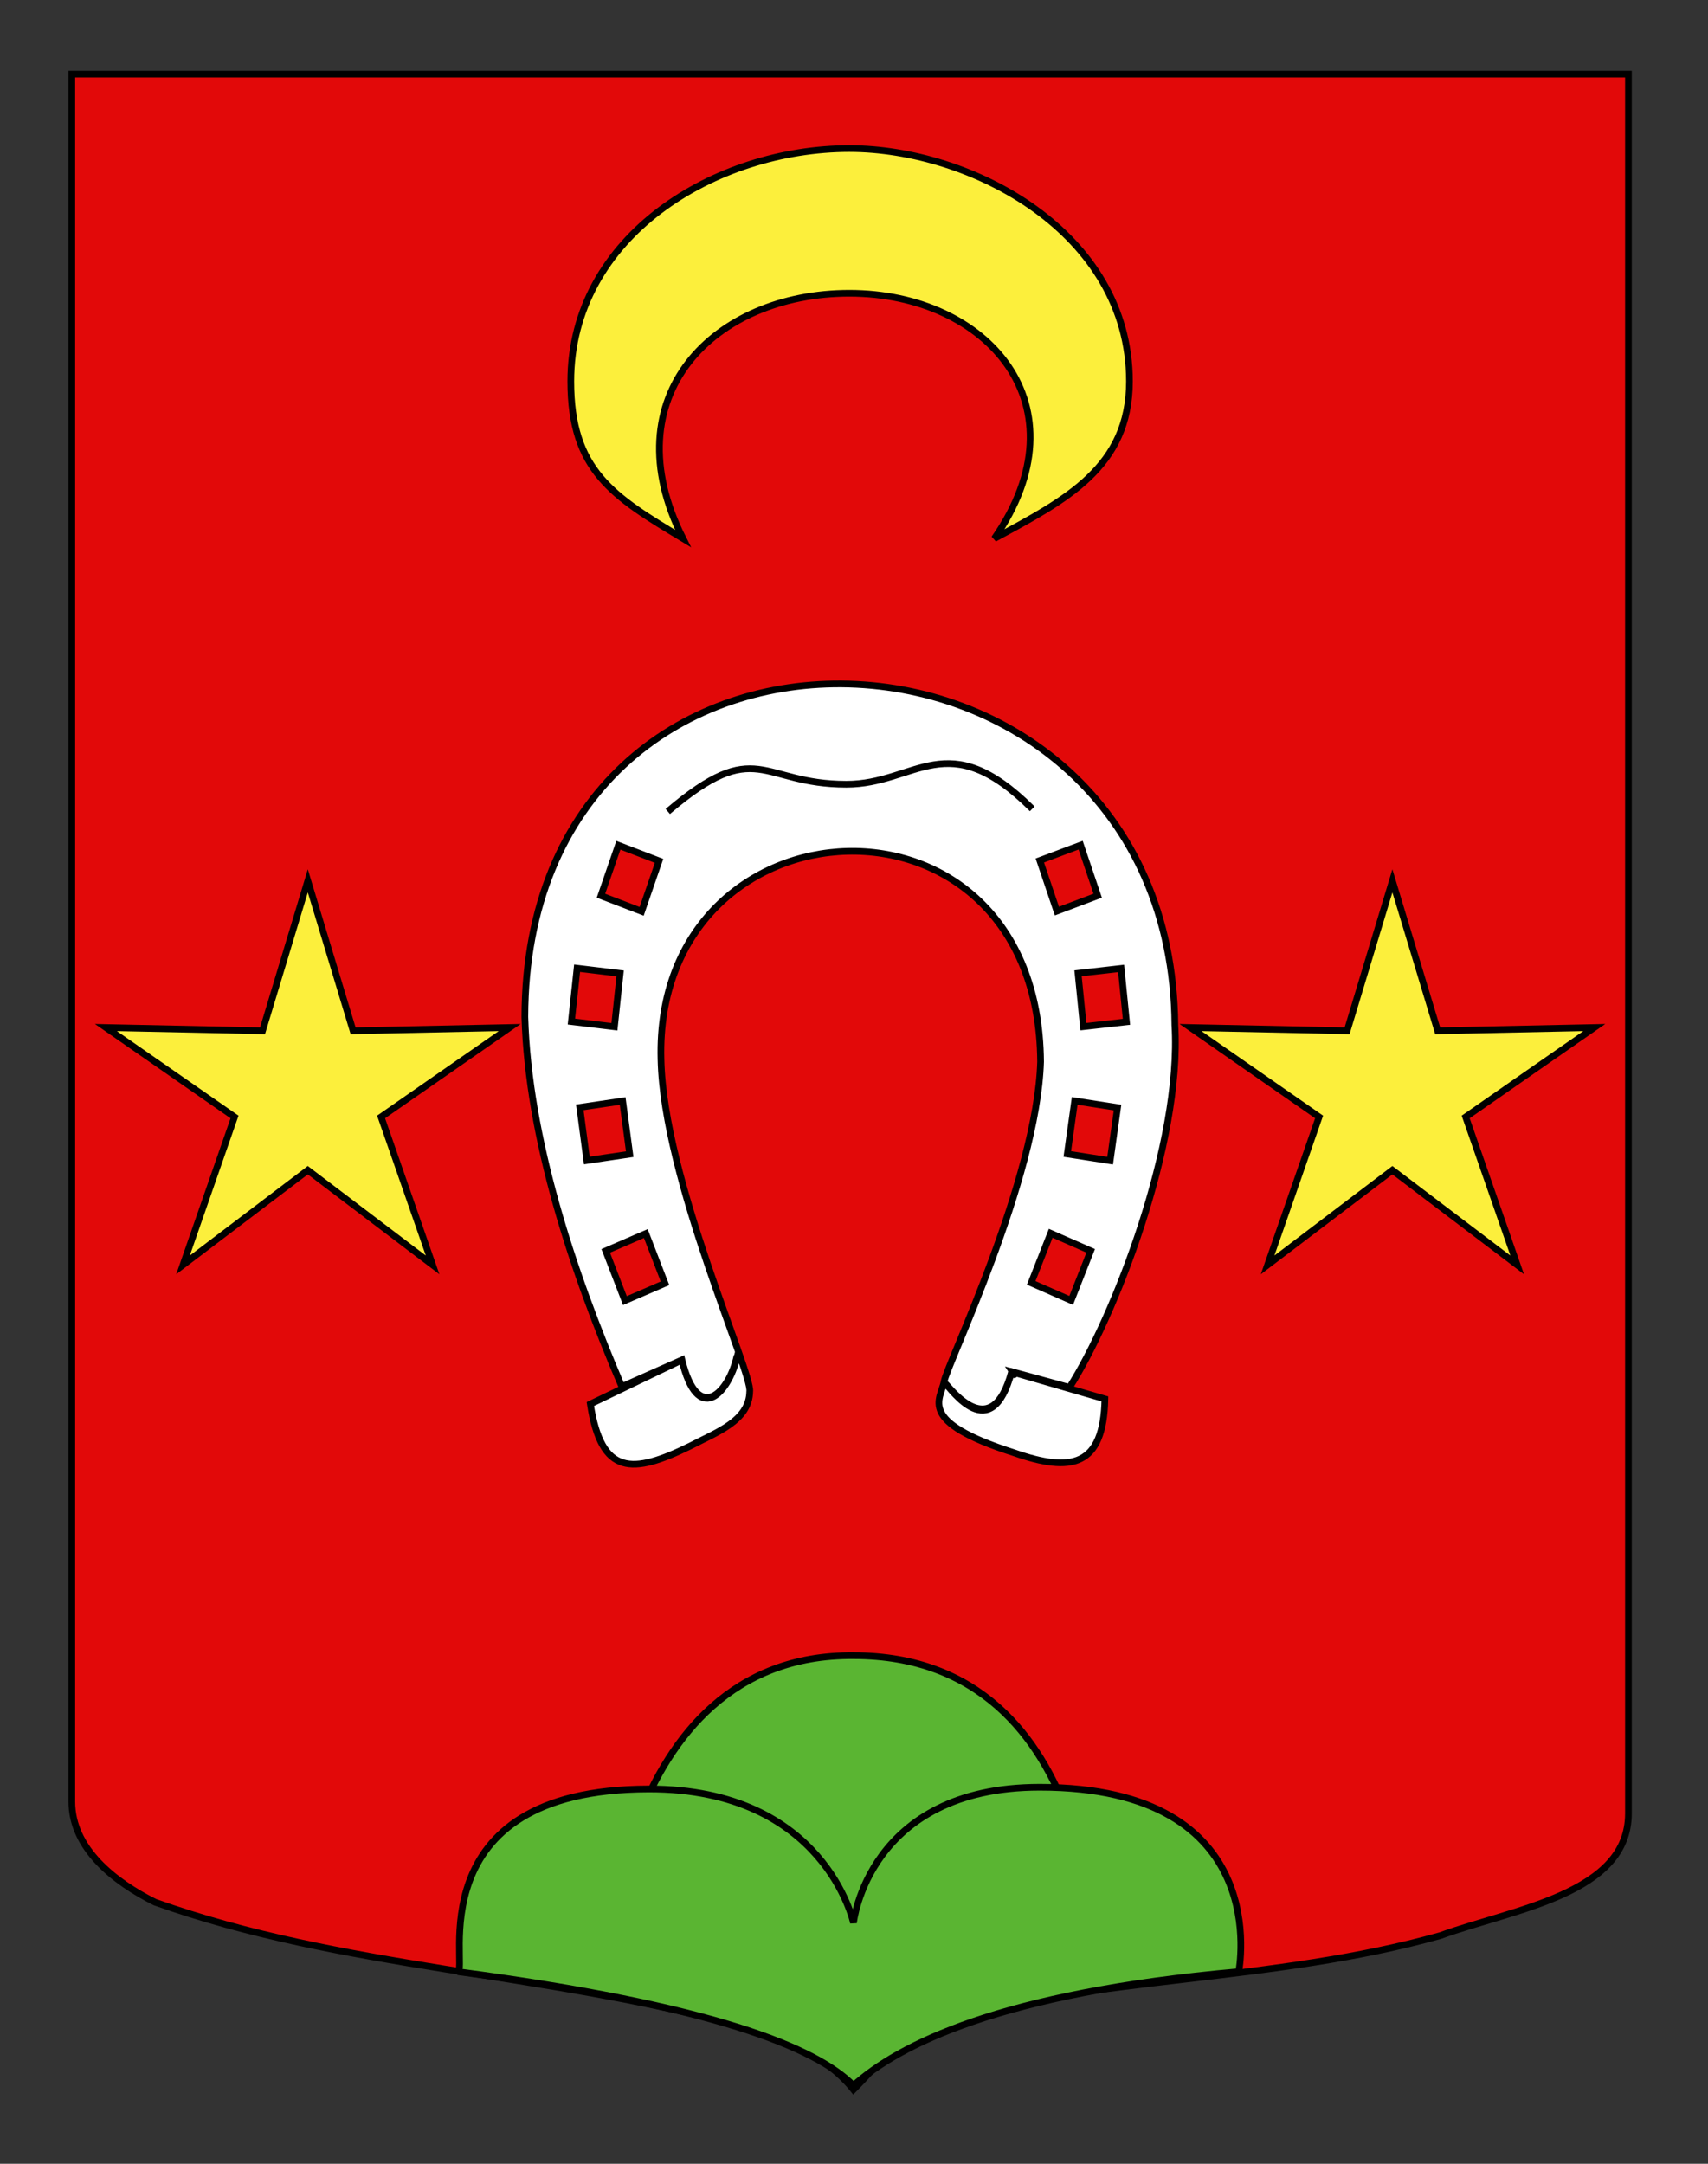
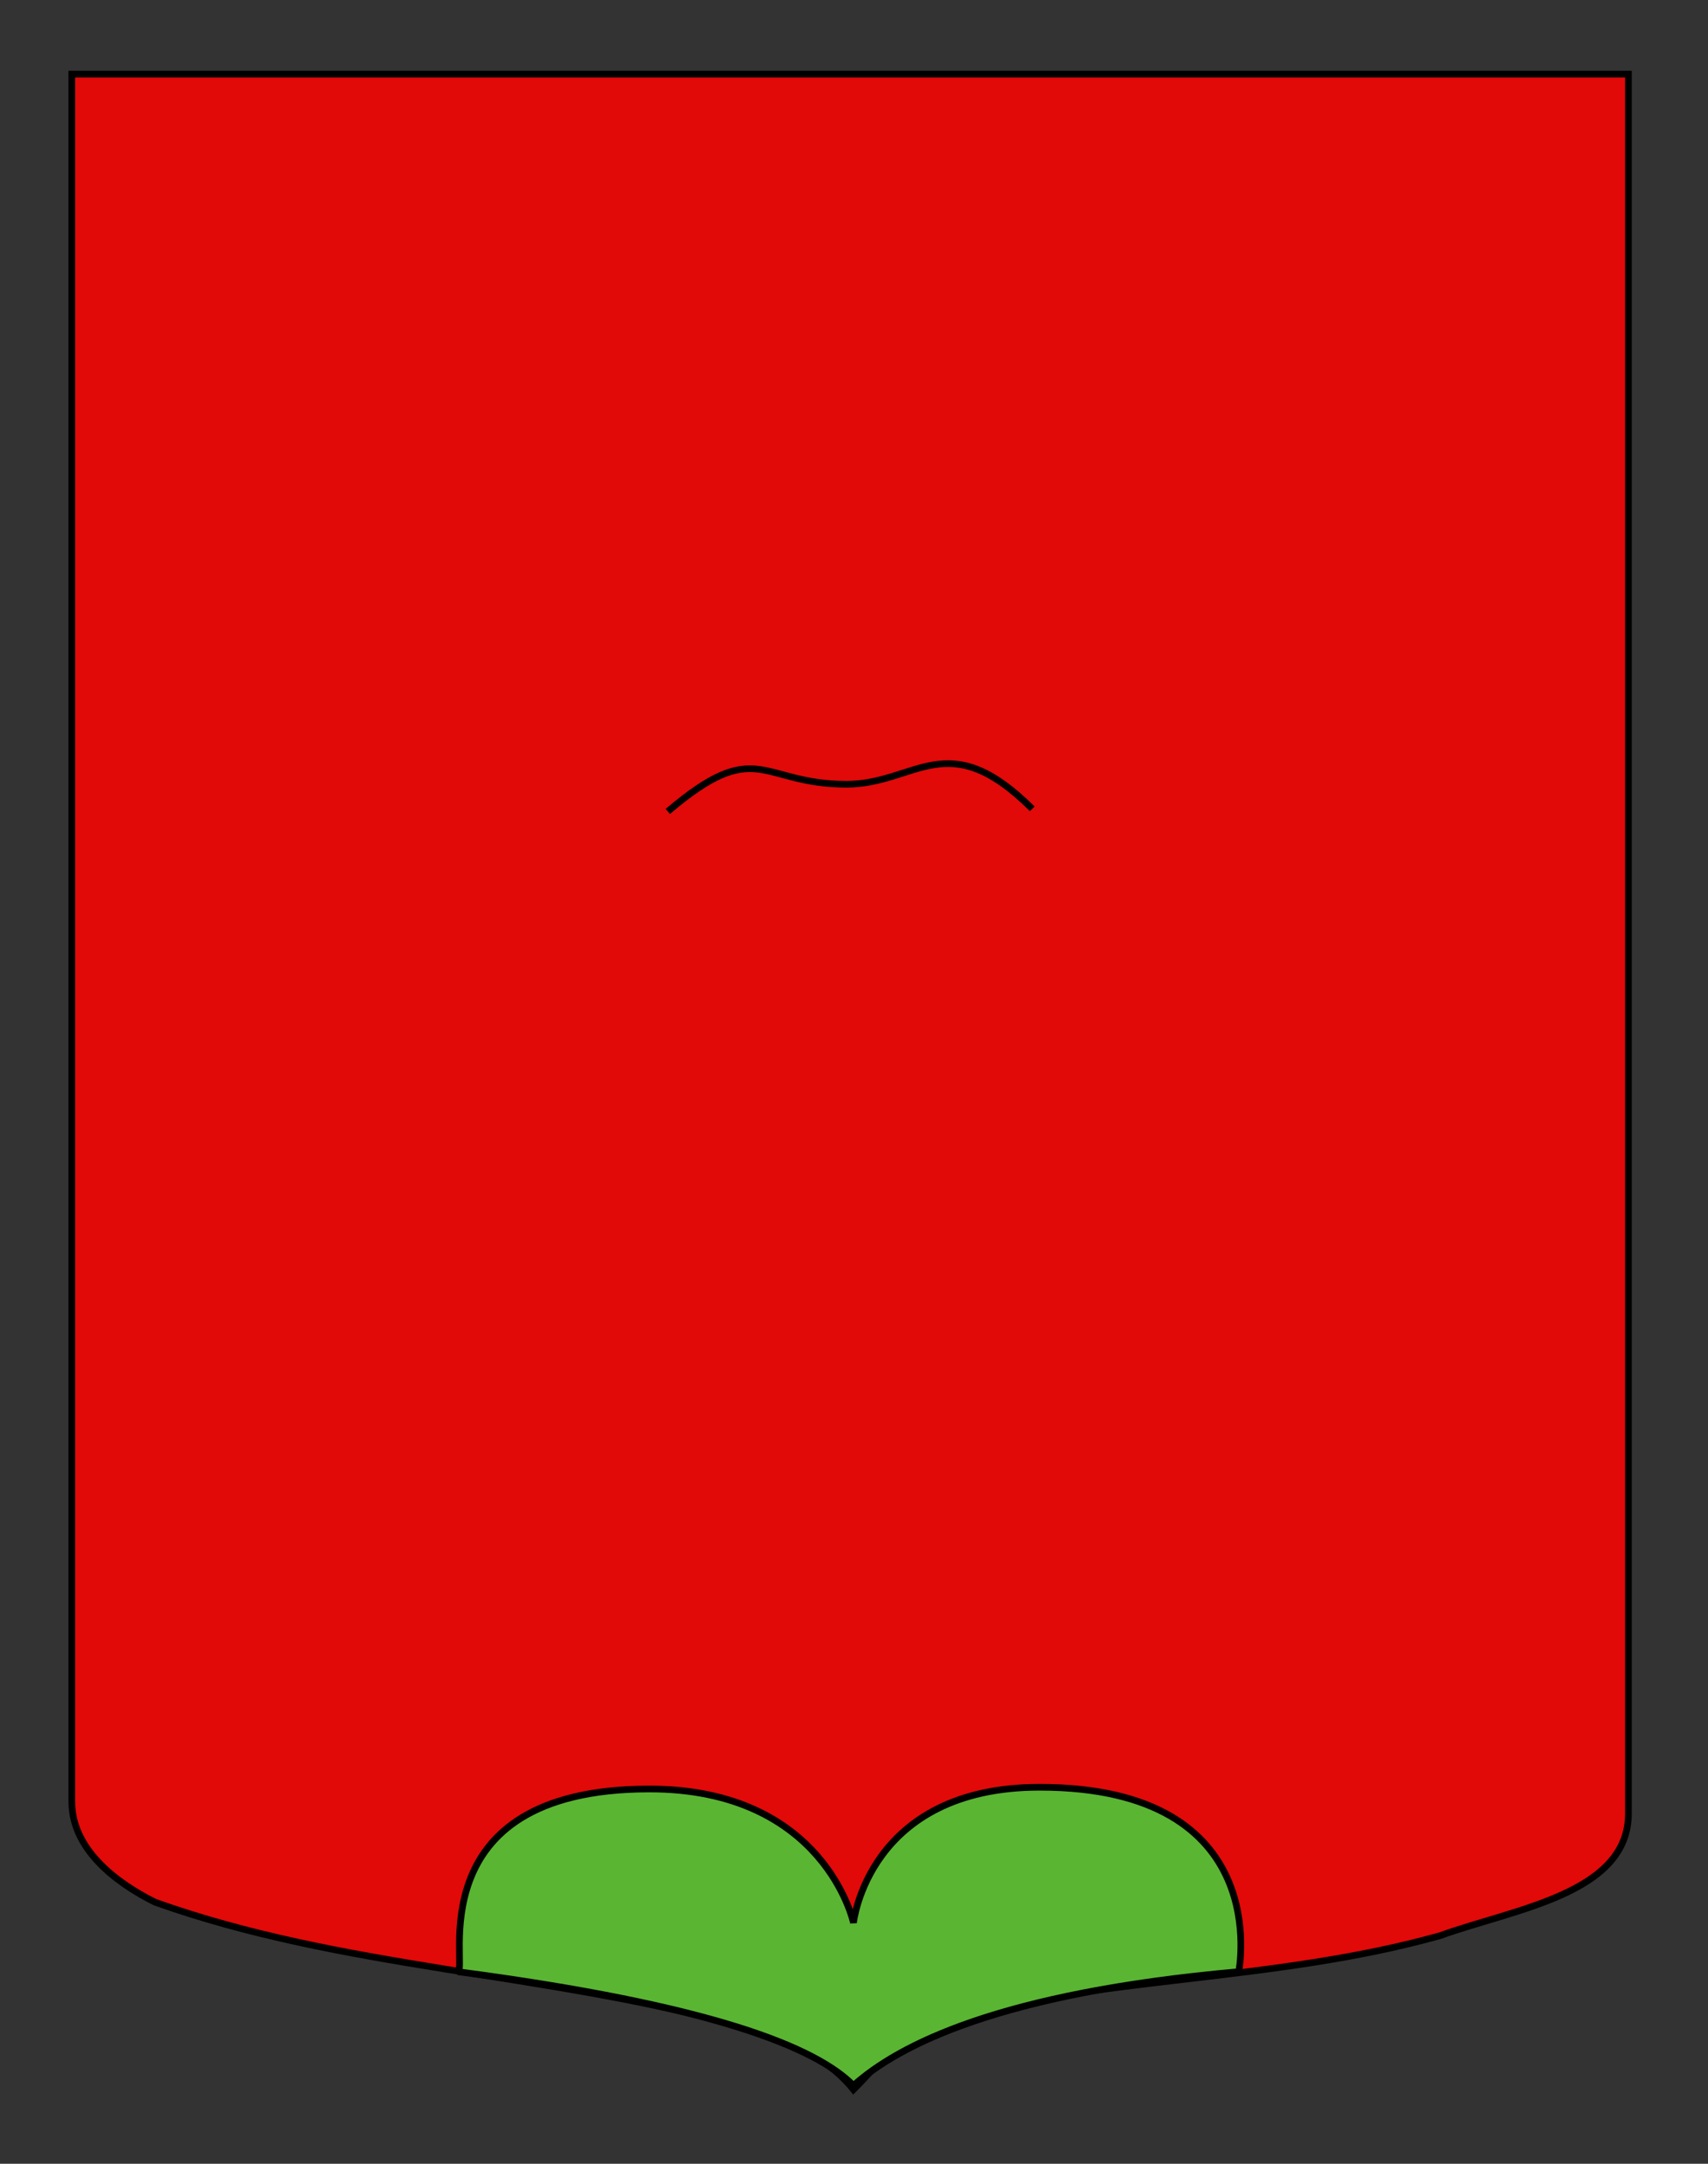
<svg xmlns="http://www.w3.org/2000/svg" version="1.0" x="0px" y="0px" width="255.118px" height="323.149px" viewBox="0 0 255.118 323.149" enable-background="new 0 0 255.118 323.149" xml:space="preserve">
  <rect x="0" y="0" width="255.118" height="323.149" fill="#333333" stroke="none" />
  <g id="Calque_2">
    <path fill="#E20909" stroke="#000000" d="M10.728,11.075c78,0,154.505,0,232.505,0c0,135.583,0,149.083,0,259.75   c0,12.043-17.099,14.25-28.1,18.25c-25,7-51,6-76,13c-5,2-7.651,6-11.651,10c-4-5-10.562-7.774-16.662-9.444   c-29.833-8.167-59.687-8.556-87.687-18.556c-6-3-12.406-8-12.406-15C10.728,245.533,10.728,147.45,10.728,11.075z" />
  </g>
  <g id="Calque_1">
-     <path fill-rule="evenodd" clip-rule="evenodd" fill="#5AB532" stroke="#000000" d="M163.732,295.859l-73.499,0.469   c0,0,1.143-49.348,37.25-49.063C165.107,247.265,163.732,295.859,163.732,295.859z" />
    <path fill-rule="evenodd" clip-rule="evenodd" fill="#5AB532" stroke="#000000" d="M127.482,311.463   c-5.587-5.691-21.11-12-59.11-17c1.667,0-6.413-27.229,28.523-27.288c26.31-0.045,30.586,19.995,30.586,19.995   s2.154-20.253,27.803-20.253c35.193,0,29.753,27.296,29.753,27.546C149.255,297.63,134.185,305.454,127.482,311.463z" />
    <g>
-       <path fill="#FFFFFF" stroke="#000000" d="M125.671,102.141c-23.801-0.164-47.189,15.945-47.277,49.733    c0.526,18.117,7.1,37.947,14.49,55.219l8.972-3.986c2.442,9.871,7.093,4.739,8.231-0.61c0.023,0.18,0.046,0.323,0.069,0.436    c-0.019-0.062-0.031-0.1-0.062-0.194c-1.357,5.511-5.9,10.229-8.239,0.369l-13.678,6.578c1.663,10.757,6.297,10.478,14.857,6.299    c4.047-2.104,8.875-3.814,8.949-8.153c0.449-2.736-12.887-31.687-13.253-49.618c-1.077-39.853,56.4-43.129,56.699,0.354    c-0.538,17.651-14.008,45.258-14.415,47.772c-0.47,2.642-4.228,5.946,10.47,10.628c8.512,2.975,13.352,2.115,13.551-8.045    l-13.793-4.003c0.562,0.88,0.006-0.024,0.008-0.037l8.496,2.323c6.639-10.388,16.797-36.363,15.742-54.116    C175.216,119.803,150.227,102.311,125.671,102.141z M161.41,126.224l2.549,7.545l-6.094,2.299l-2.549-7.555L161.41,126.224z     M92.361,126.234l6.079,2.333l-2.598,7.536l-6.079-2.332L92.361,126.234z M167.455,144.631l0.801,7.976l-6.432,0.72l-0.8-7.966    L167.455,144.631z M86.199,144.599l6.426,0.774l-0.851,7.969l-6.426-0.774L86.199,144.599z M160.523,164.412l6.4,0.997    l-1.105,7.932l-6.399-0.998L160.523,164.412z M93.003,164.429l1.055,7.939l-6.405,0.95l-1.056-7.938L93.003,164.429z     M156.94,184.187l5.972,2.619l-2.913,7.406l-5.972-2.621L156.94,184.187z M96.462,184.229l2.865,7.426l-5.989,2.586l-2.865-7.426    L96.462,184.229z M141.242,206.658c0.838,0.771,6.836,9.526,9.851-1.783C148.174,215.7,142.072,207.463,141.242,206.658z" />
      <path id="polyline16362" fill="none" stroke="#000000" d="M99.746,121.189c13.393-11.387,13.787-4.064,26.668-4.064    c10.462,0,15.076-8.964,27.768,3.672" />
    </g>
-     <polygon fill="#FCEF3C" stroke="#000000" points="207.976,131.55 214.742,153.947 238.13,153.459 218.921,166.812 226.615,188.908    207.976,174.763 189.338,188.908 197.031,166.812 177.822,153.459 201.212,153.947  " />
-     <polygon fill="#FCEF3C" stroke="#000000" points="45.976,131.55 52.742,153.947 76.13,153.459 56.921,166.812 64.615,188.908    45.976,174.763 27.338,188.908 35.031,166.812 15.822,153.459 39.212,153.947  " />
-     <path fill="#FCEF3C" stroke="#000000" d="M85.259,56.959c0-21.73,21.618-34.768,41.609-34.768   c18.254,0,41.833,12.515,41.833,34.768c0,12.793-9.431,17.67-20.181,23.468c13.75-19.797-0.988-36.628-21.653-36.628   c-20.167,0-35.598,15.331-24.848,36.628C91.521,74.13,85.259,70.25,85.259,56.959z" />
  </g>
</svg>